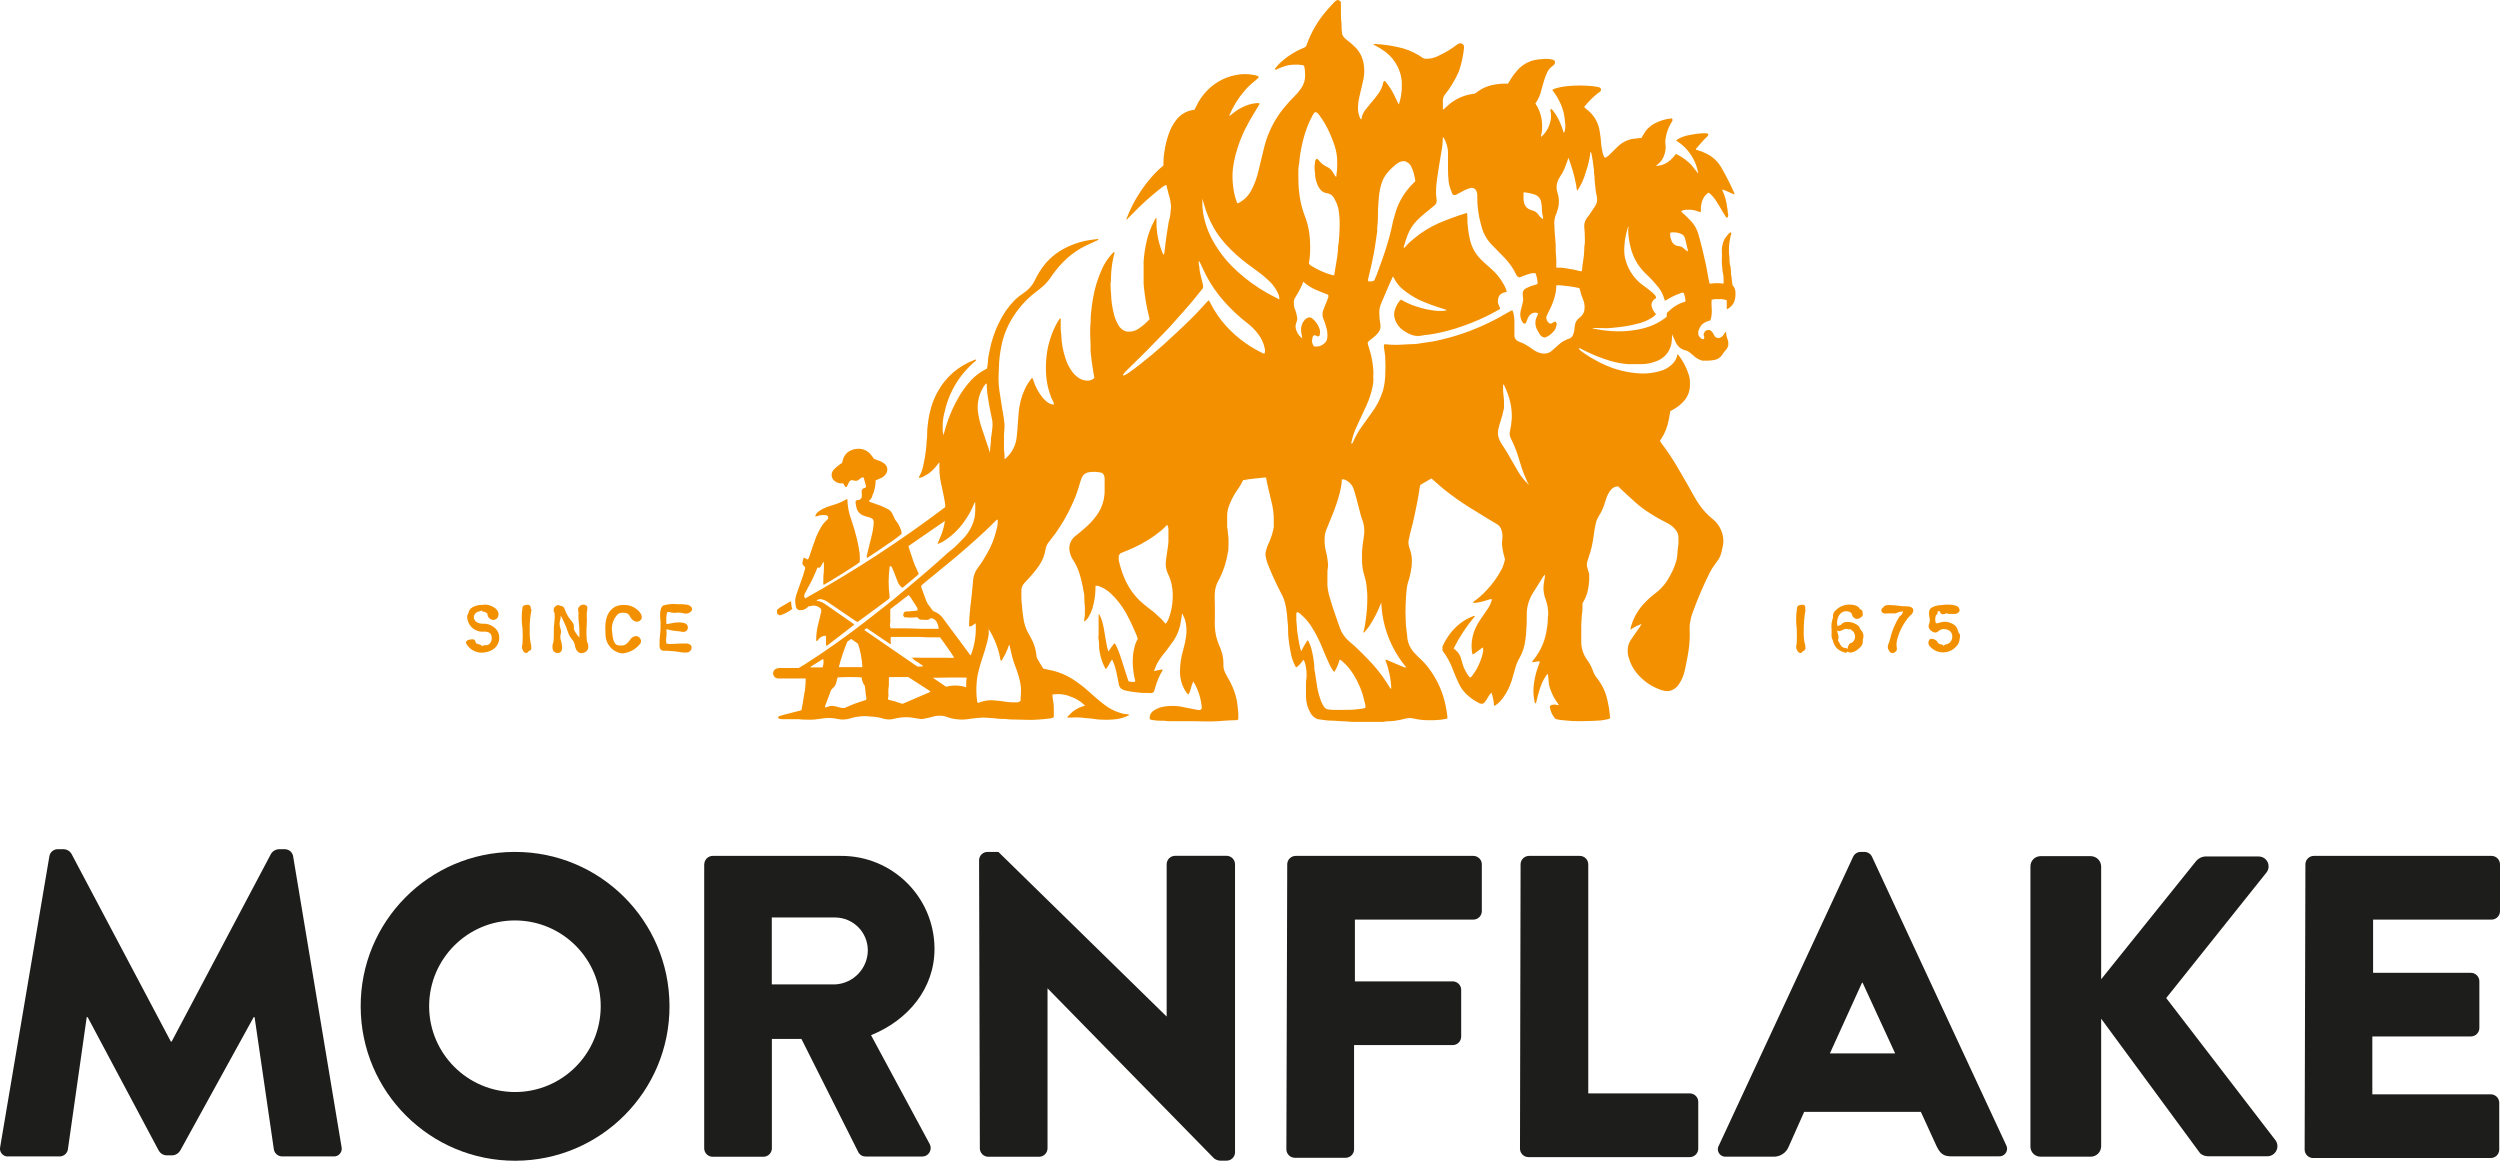
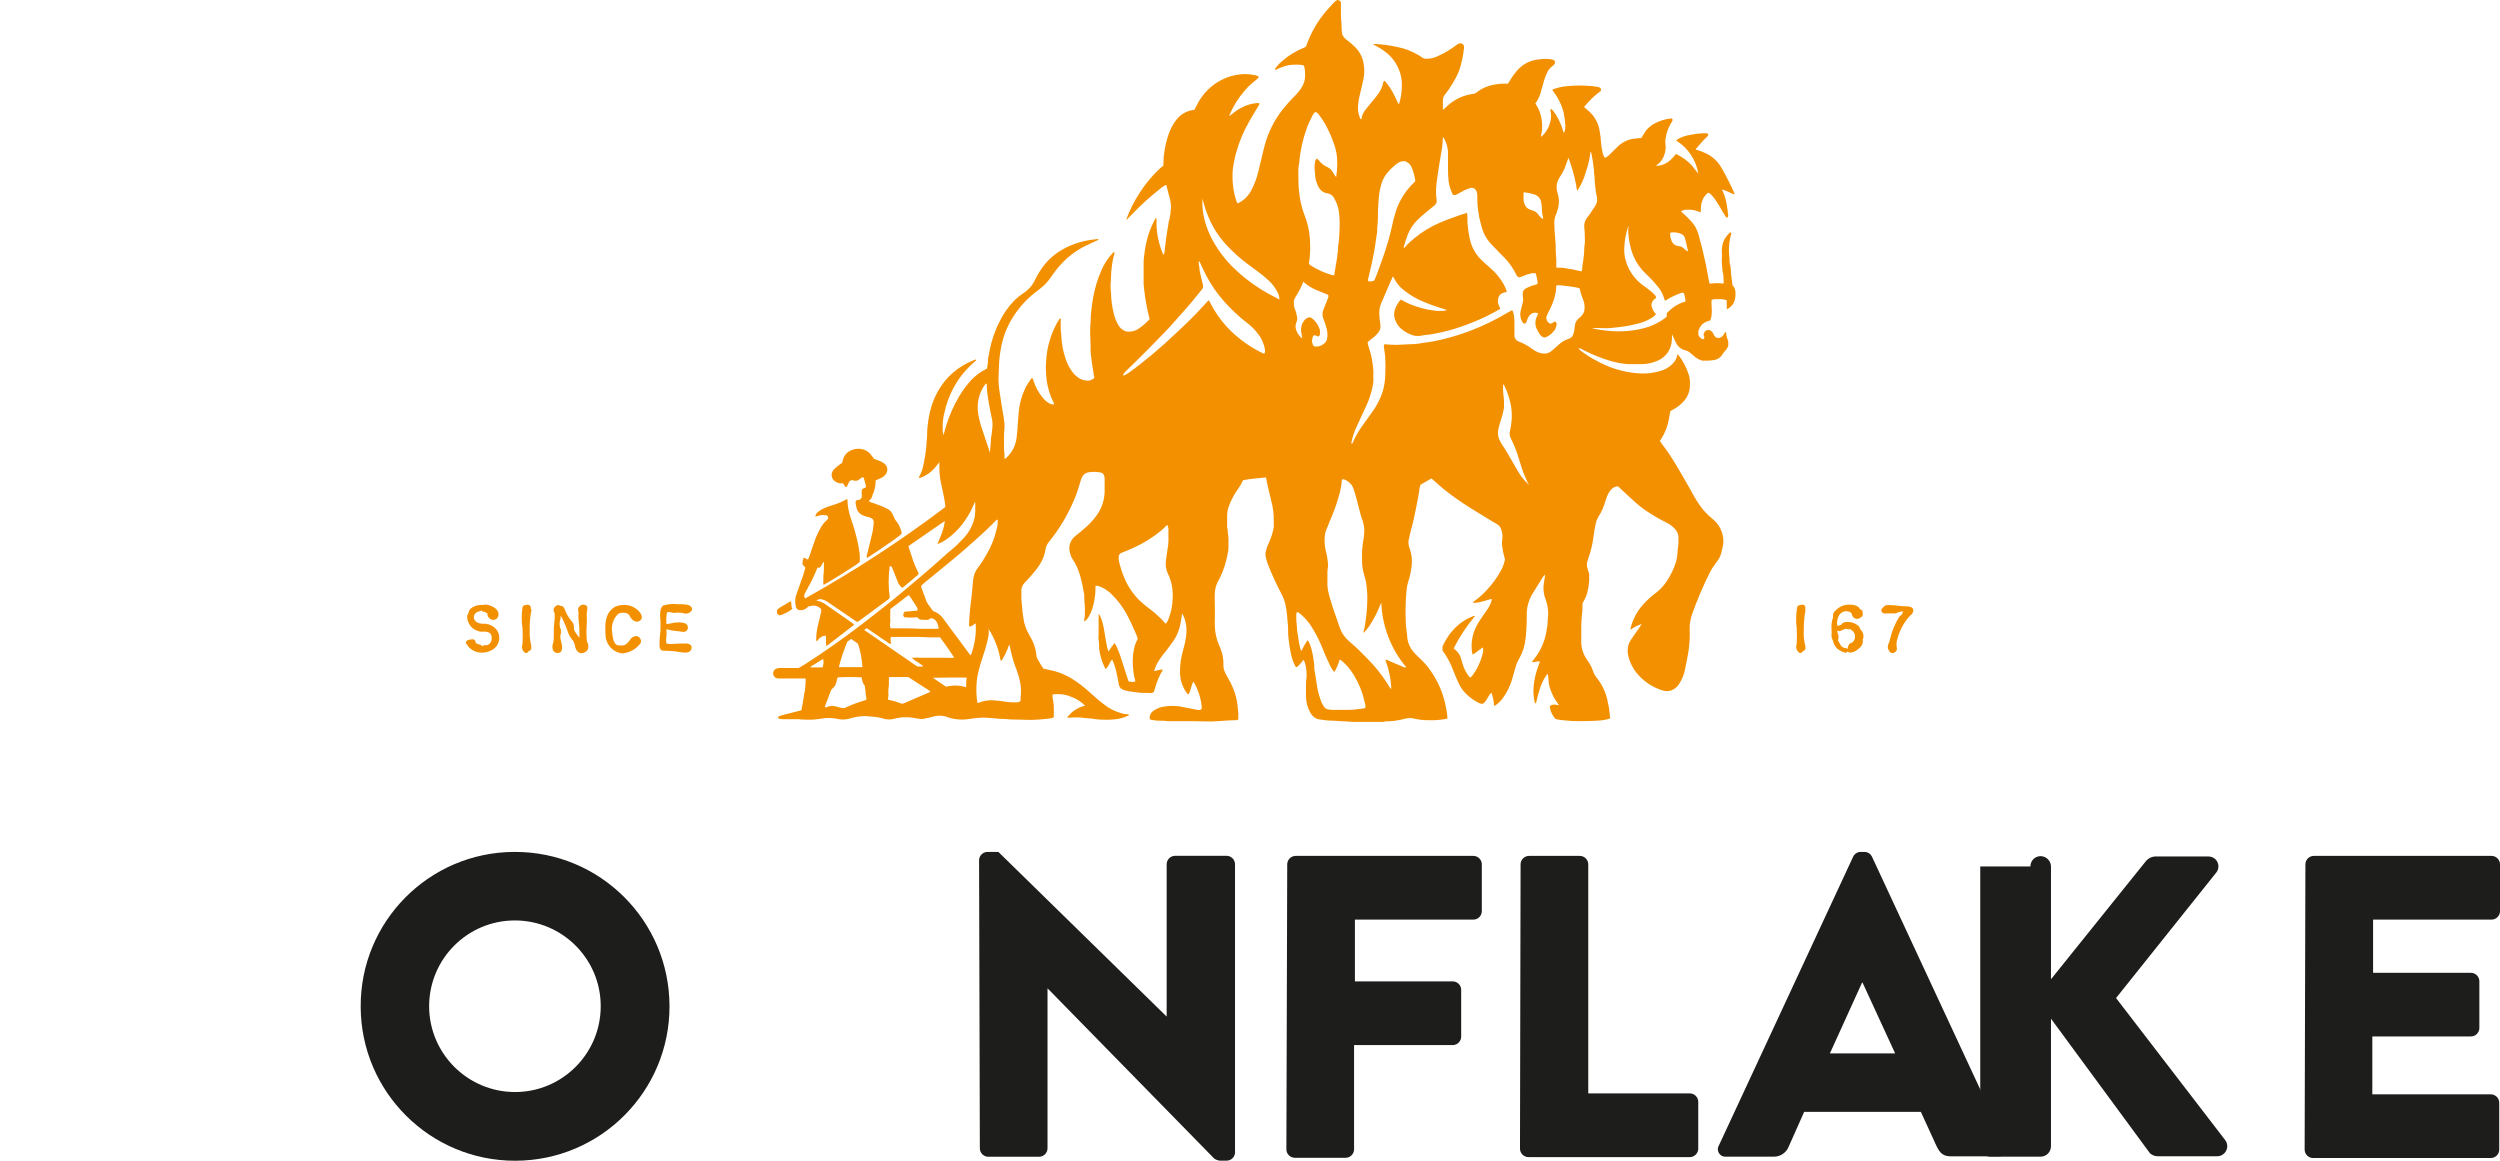
<svg xmlns="http://www.w3.org/2000/svg" id="Layer_2" data-name="Layer 2" viewBox="0 0 295.48 137.19">
  <defs>
    <style>
      .cls-1 {
        fill: #1d1d1b;
      }

      .cls-1, .cls-2, .cls-3 {
        stroke-width: 0px;
      }

      .cls-2, .cls-3 {
        fill: #f39000;
      }

      .cls-3 {
        fill-rule: evenodd;
      }
    </style>
  </defs>
  <g id="Layer_1-2" data-name="Layer 1">
    <g id="Layer_1-3" data-name="Layer 1">
      <path class="cls-2" d="M57.01,73.72c-.09,0-.93-.05-1-.7-.02-.16.02-.32.12-.45.1-.14.25-.24.41-.29.13,0,.26-.04.36-.13.07.09.17.15.29.16h.08c.08.03.15.08.22.13l.13.1c-.02.2.06.39.21.52.13.13.3.21.48.21.26,0,.5-.18.57-.43.17-.49-.19-1-.93-1.26-.29-.12-.62-.15-.93-.08h-.17c-.54,0-1.37.3-1.45.83,0,.08-.03.16-.08.22-.1.15-.14.34-.09.52.11.98.99,1.69,1.98,1.58,0,0,.02,0,.02,0,.63,0,.89.26.89.79,0,.23-.08.46-.24.62-.1.11-.23.18-.38.2h-.19c-.13,0-.25.04-.34.13h0c-.05-.12-.17-.21-.3-.22l-.27-.08c-.11-.04-.19-.13-.21-.25,0-.09-.08-.25-.26-.28h-.08s-.6,0-.74.25c-.05.08-.05.18,0,.26.37.66,1.06,1.07,1.82,1.07.46,0,.92-.13,1.32-.37.74-.47.98-1.44.54-2.2-.39-.59-1.08-.91-1.78-.85Z" />
      <path class="cls-2" d="M62.72,71.92c.03-.12,0-.24-.08-.34-.07-.07-.16-.11-.26-.11-.1,0-.2.02-.29.05h0c-.15,0-.29.1-.33.24-.13.85-.13,1.7,0,2.55.03.53.03,1.07,0,1.6v.2c-.12.28-.08.61.1.86.07.12.19.19.32.21.12,0,.22-.08.28-.18v-.05h.07c.2-.05.31-.26.26-.46,0,0,0-.02,0-.02v-.14c-.15-.62-.21-1.25-.18-1.89-.02-.8.05-1.59.21-2.37l-.09-.15Z" />
      <path class="cls-2" d="M69.35,73.78c.02-.3.02-.6,0-.9v-.41c0-.12.03-.24.06-.36,0-.06,0-.12,0-.18.03-.11.01-.22-.06-.31-.23-.21-.58-.21-.81,0-.2.15-.28.42-.18.65.03.16.03.32,0,.48,0,.29.02.58.06.87.05.42.07.84.06,1.26v.49c-.13-.14-.31-.4-.4-.53-.28-.4-.26-.54-.25-.69h0c0-.28,0-.44-.37-.86-.31-.38-.55-.8-.71-1.26-.04-.21-.21-.38-.42-.42h-.11c-.07-.06-.16-.09-.25-.1-.08,0-.16.04-.23.09h0c-.29.16-.39.51-.23.8.01.02.03.05.04.07v.08c.02.2.02.39,0,.59,0,.29-.07.65-.09,1v.16c0,.63,0,1.5-.08,1.68-.12.29-.12.63,0,.92.12.16.3.27.5.28h.06c.15,0,.29-.07.38-.19.27-.37,0-1.18-.06-1.42-.05-.19-.05-.39,0-.58.06-.21.06-.43,0-.64-.12-.29-.15-.61-.09-.92.07-.2.1-.42.08-.64.09.08.16.17.2.28l.15.33c.21.42.38.85.52,1.3.1.31.26.6.47.85.17.18.28.41.34.65.08.61.38,1,.8,1,.11,0,.21-.03.31-.07.2-.07.37-.22.45-.42.09-.3.04-.62-.12-.89-.07-.68-.08-1.36-.02-2.04Z" />
      <path class="cls-2" d="M73.56,72.42h0c.66,0,.76.19.9.44.1.21.26.39.46.51.28.19.67.12.86-.16,0-.01.02-.03.03-.04.07-.16.12-.52-.37-1-.46-.45-1.08-.69-1.72-.67-.36-.01-.72.07-1.05.23-1.16.7-1.18,2-1.1,3.27,0,1.15.86,2.11,2,2.23h0c.84-.08,1.61-.51,2.12-1.18.1-.16.1-.37,0-.53-.09-.2-.3-.34-.52-.34-.3.02-.56.19-.71.45-.44.61-.7.66-.94.66h-.23c-.35,0-.82,0-.93-1.52-.13-.71.05-1.44.5-2,.16-.23.42-.36.7-.35Z" />
      <path class="cls-2" d="M80.91,76.06h-.49c-.33,0-.75.06-1.1.06-.19,0-.37-.01-.55-.06-.06-.29-.06-.58,0-.87.02-.21.02-.43,0-.64v-.18c.16.03.32.06.47.11.21.05.42.08.63.09.17.01.33.03.5.06.12.03.25.05.38.05.27.03.52-.17.55-.45,0-.02,0-.04,0-.06,0-.54-.56-.58-1-.61h-.11c-.3,0-.61.04-.9.12-.17.04-.34.07-.52.08-.05-.46-.03-.93.07-1.38,0,0,.11-.05.16-.05.14,0,.27.03.4.08.2.04.42.04.62,0h.25c.16,0,.32.02.48.06.36.14.78.02,1-.3.07-.14.05-.31-.05-.43-.26-.32-.78-.33-1.62-.33-.56-.06-1.14-.01-1.68.15-.47.28-.4,1.24-.33,2v.45c0,.11,0,.61-.06,1-.05.44-.07.89-.06,1.33,0,.14.06.57.45.57h.42c.64.03,1.27.1,1.9.21.12,0,.24,0,.36,0,.3.03.59-.17.65-.47.04-.14,0-.29-.08-.4-.21-.17-.48-.23-.74-.19Z" />
      <path class="cls-2" d="M213.36,71.93c.04-.12.01-.25-.06-.35-.07-.08-.17-.12-.27-.11-.1,0-.2.02-.29.05h0c-.15,0-.28.1-.33.24-.14.84-.16,1.7-.05,2.55.03.53.03,1.07,0,1.6v.18c-.12.29-.08.63.11.88.07.12.19.2.32.21.12,0,.22-.08.28-.18v-.05h.07c.2-.07.31-.29.24-.49v-.1c-.17-.62-.23-1.27-.19-1.91,0-.78.06-1.55.2-2.32,0-.07-.02-.13-.03-.2Z" />
      <path class="cls-2" d="M219.82,74.27c0-.31-.75-.76-1.37-.76h-.19c-.25,0-.48.11-.64.3,0,0,0,.06-.15.08-.09.02-.18.06-.24.13-.02-.04-.05-.08-.08-.12-.07-.38,0-.77.18-1.11.17-.33.51-.55.88-.55.14,0,.27.03.4.08.21.1.22.16.26.27.02.1.07.2.13.29.18.27.54.35.82.17.01,0,.03-.02.04-.03.32-.18.35-.32.28-.58v-.1c0-.26-.2-.31-.29-.32-.09-.21-.35-.51-1.05-.55-.68-.07-1.35.17-1.83.66-.22.18-.35.45-.33.73.02.05.02.1,0,.15-.16.45-.22.94-.16,1.42v.52c-.04.26.02.52.15.74h0c.07.36.24.69.49.95.29.25.63.42,1,.5h.11l.06-.06s.08-.05.11-.09h0c.07.1.18.15.3.14.25-.02.49-.11.7-.25.08-.05.79-.51.77-1-.01-.09-.01-.17,0-.26.05-.15.08-.31.08-.47-.01-.25-.12-.49-.29-.68-.06-.06-.1-.13-.14-.2ZM218.38,76.7h0c-.09-.08-.2-.12-.31-.12-.22-.01-.43-.14-.53-.34l-.09-.17c-.09-.17-.16-.3-.22-.39h0c.06-.14.08-.29.07-.44-.01-.13-.04-.25-.09-.37-.03-.08-.04-.16-.05-.24-.01-.05-.01-.09,0-.14.05.07.13.11.22.11.12-.02.24-.06.35-.12.1-.05.2-.1.3-.13.12-.04.24-.04.36,0,.11.05.23.05.34,0,.04.08.1.15.18.19.09.05.21.12.32.5.09.37-.07.76-.4.95-.25,0-.33.24-.43.48l-.02.23Z" />
      <path class="cls-2" d="M225.3,71.66h-.1c-.23,0-.46-.02-.68-.05-.43-.06-.86-.09-1.29-.1-.35,0-.53.08-.64.28-.13.06-.21.18-.23.32-.02.14.06.28.19.34.13.07.29.09.43.05h.23c.13,0,.27,0,.4,0h.37c.11,0,.21-.03.29-.1.07,0,.18-.12.67-.13-.01.05-.03.1-.06.14-.03.05-.06.1-.08.16,0,.09-.05.12-.27.26-.56.86-.95,1.82-1.17,2.82-.03.13-.07.26-.12.38-.1.18-.14.39-.1.6.07.18.2.56.54.56.11,0,.21-.04.29-.11.19-.11.28-.33.21-.54-.04-.24-.04-.49,0-.73.21-.95.63-1.85,1.22-2.63.12-.16.26-.31.4-.45.19-.13.31-.33.34-.56.03-.32-.29-.51-.84-.51Z" />
-       <path class="cls-2" d="M231.51,74.8s-.05-.06-.11-.3c-.16-.75-.95-.91-1.28-1h-.06c-.27-.03-.54,0-.79.09-.13.04-.26.07-.4.08h-.06c-.11-.31-.11-.64,0-.95.16-.09.23-.27.19-.44h0c.29-.11.29,0,.29,0,0,.19.17.33.36.32,0,0,.02,0,.02,0,.14,0,.28-.05.39-.13h0c.1.06.22.09.34.09h.33c.12,0,.23,0,.35,0,.12,0,.24-.04.32-.13.26-.12.22-.34.16-.52-.13-.39-.92-.45-1.37-.45-.28,0-.56.02-.83.07h-.09c-.35.02-.7.13-1,.31-.36.26-.29.71-.23,1.1.06.23.06.48,0,.71-.13.21-.13.47,0,.68.16.24.41.4.7.44.14-.02.28-.08.38-.18.15-.14.34-.22.54-.24.18,0,1,0,1.08.8.05.45-.22.87-.65,1-.15,0-.29.07-.38.19-.08-.12-.21-.19-.35-.19-.17-.02-.32-.13-.39-.29-.08-.22-.48-.36-.67-.36-.13,0-.25.06-.31.18-.09.18-.09.4,0,.58.35.49.91.8,1.51.84h.23c.54-.01,1.05-.24,1.42-.63.29-.25.46-.62.47-1,.1-.41.02-.54-.11-.67Z" />
      <path class="cls-3" d="M194.03,73.75c-.47.16-.91.38-1.31.67,0-.06,0-.11,0-.17.25-1.01.74-1.94,1.42-2.73.42-.48.89-.92,1.39-1.31h0c.76-.54,1.38-1.26,1.81-2.09.29-.49.52-1.02.7-1.56.13-.38.2-.77.22-1.17,0-.38.09-.76.12-1.15.01-.24.01-.47,0-.71,0-.37-.15-.73-.41-1-.24-.28-.54-.52-.87-.68-.72-.36-1.43-.76-2.11-1.2-.61-.38-1.18-.81-1.72-1.29-.61-.54-1.2-1.1-1.79-1.65l-.23-.23c-.36,0-.7.18-.91.48-.21.28-.38.59-.48.92l-.14.41c-.17.61-.43,1.2-.77,1.74-.19.3-.32.64-.38,1-.09.44-.17.89-.22,1.34-.11.86-.3,1.7-.59,2.51-.05.15-.09.3-.14.45-.09.27-.09.55,0,.82.07.23.14.46.21.69,0,.1,0,.21,0,.31v.46c-.03.47-.1.93-.21,1.38-.13.46-.32.9-.58,1.3,0,.49,0,1-.08,1.44-.07.85-.09,1.7-.07,2.55v.48c-.02.82.24,1.61.72,2.27.27.37.49.78.65,1.22.11.33.28.64.5.91.63.8,1.06,1.73,1.25,2.73.12.49.2.99.25,1.49,0,.16,0,.32.07.48-.07.05-.14.09-.21.12-.31.08-.62.13-.93.17-1.11.08-2.23.1-3.35.07-.24,0-.48-.06-.71-.06-.3-.02-.61-.05-.91-.1-.13-.02-.26-.05-.38-.09-.36-.4-.59-.89-.67-1.42.02-.11.11-.19.21-.22.22-.07.45-.07.67,0,.07,0,.13,0,.2,0-.2-.31-.4-.57-.56-.85-.15-.28-.29-.57-.4-.87-.13-.32-.22-.66-.25-1,0-.31-.07-.62-.09-.93-.12,0-.15.1-.21.18-.3.44-.54.92-.7,1.43-.18.5-.32,1.01-.43,1.53,0,.12-.05.23-.13.31h-.06c-.17-.65-.22-1.33-.16-2,.07-.77.24-1.52.5-2.25l.25-.69c-.11-.03-.24-.03-.35,0l-.43.07s-.1,0-.15,0c.04-.13.12-.25.22-.34.37-.47.69-.99.94-1.53.23-.52.4-1.06.51-1.62.1-.51.17-1.02.19-1.54,0-.2,0-.39.05-.59,0-.56-.08-1.11-.26-1.64-.02-.06-.04-.13-.06-.19-.26-.67-.31-1.41-.16-2.11,0-.17.06-.34.08-.51s0-.15,0-.29c-.09.11-.14.17-.18.22-.42.67-.84,1.33-1.25,2-.48.77-.73,1.66-.71,2.57v.28c0,.5-.01,1.01-.06,1.51-.01.37-.04.74-.1,1.11-.08.75-.31,1.49-.68,2.15-.23.38-.4.78-.51,1.21-.13.49-.27.97-.42,1.46-.22.69-.53,1.34-.94,1.93-.25.39-.57.73-.95,1l-.2.08c-.04-.53-.14-1.06-.31-1.56-.08.07-.15.15-.21.23-.14.21-.28.43-.4.65-.09.16-.21.3-.36.41-.17.05-.36.03-.51-.06-.56-.28-1.07-.64-1.52-1.08-.34-.34-.62-.73-.83-1.16-.23-.5-.46-1-.66-1.53-.31-.87-.74-1.69-1.3-2.43,0-.03,0-.07,0-.1v-.39c.4-.89.96-1.69,1.67-2.36.58-.54,1.26-.96,2-1.23.06,0,.12,0,.18,0-.99,1.17-1.84,2.46-2.53,3.83.15.12.3.25.43.39.21.23.36.5.44.8.06.2.11.41.18.62.16.56.43,1.08.79,1.54l.1.09c.12-.05.22-.14.29-.26.26-.34.48-.7.66-1.09.26-.52.46-1.08.58-1.65.04-.18.04-.36,0-.54-.05.01-.1.03-.14.06l-.93.68c-.05.03-.1.06-.16.08-.05-.17-.08-.34-.1-.52-.07-.72.02-1.44.25-2.12.18-.49.41-.96.7-1.39l.92-1.35c.23-.33.4-.69.5-1.08,0-.02,0-.05,0-.07-.08-.06-.15,0-.22,0-.5.17-1.01.31-1.53.4-.17.03-.33.03-.5,0,.03-.05.07-.1.12-.14.53-.37,1.03-.8,1.47-1.28.73-.76,1.34-1.61,1.83-2.54.17-.35.29-.72.38-1.1,0-.17-.07-.35-.12-.53-.09-.33-.15-.66-.19-1-.05-.29-.05-.58,0-.87.05-.37.02-.74-.09-1.1-.08-.3-.27-.56-.54-.72l-.89-.53-2.28-1.4c-1.06-.66-2.08-1.38-3.06-2.16-.48-.38-.92-.8-1.38-1.2l-.14-.11-1.31.76c0,.12-.06.24-.08.35-.08.53-.15,1.05-.26,1.57-.17.87-.35,1.74-.55,2.61-.11.46-.24.92-.36,1.39,0,.19-.09.39-.13.58-.05.34-.01.68.11,1,.14.36.22.74.26,1.12.02.24.02.47,0,.71,0,.32-.07.63-.12.95-.07.42-.18.83-.32,1.23-.1.32-.16.66-.18,1-.05.52-.09,1.06-.1,1.59-.03.57-.03,1.15,0,1.72,0,.49.04.98.11,1.46.04.25.07.5.08.75.07.71.39,1.37.89,1.88.19.2.38.41.59.59.48.44.91.93,1.28,1.47.86,1.22,1.46,2.6,1.76,4.06.1.45.17.91.22,1.37v.2l-.16.06c-.47.09-.94.14-1.42.15h-.79c-.53,0-1.06-.07-1.58-.19-.33-.08-.67-.08-1,0l-.66.16c-.44.09-.89.15-1.34.16-.2,0-.39,0-.59.07h-3.41c-.32,0-.64,0-1-.06h-.08c-.6,0-1.19-.09-1.79-.09-.34,0-.68-.06-1-.1l-.54-.08c-.38-.15-.68-.44-.86-.8-.32-.57-.49-1.22-.49-1.87v-1.44c0-.24,0-.47.06-.71.04-.58,0-1.17-.16-1.74-.03-.17-.1-.32-.21-.45-.22.33-.48.62-.78.88-.08,0-.15-.04-.17-.12-.23-.43-.4-.9-.5-1.38-.17-.79-.29-1.59-.35-2.4,0-.53,0-1.06-.08-1.59-.02-.44-.06-.87-.13-1.3-.05-.25-.09-.49-.14-.74-.1-.4-.25-.79-.45-1.15-.61-1.17-1.16-2.37-1.64-3.59-.11-.3-.18-.61-.23-.92-.02-.12-.02-.23,0-.35.08-.42.22-.82.41-1.2.26-.58.45-1.19.56-1.82.01-.18.01-.37,0-.55.03-.86-.07-1.73-.3-2.56-.16-.68-.31-1.37-.47-2-.05-.24-.09-.49-.14-.75h-.16c-.86.1-1.72.14-2.56.32-.16.35-.35.69-.57,1-.45.61-.82,1.29-1.08,2-.15.37-.22.77-.23,1.17v1.2c0,.16,0,.31.06.47,0,.44.13.87.1,1.31,0,.08,0,.16,0,.24,0,.08,0,.16,0,.24,0,.34,0,.69-.09,1-.16,1-.47,1.96-.91,2.87-.08.18-.19.35-.28.53-.19.38-.3.8-.33,1.22-.05.61,0,1.22,0,1.83v1.19c-.02.36-.02.72,0,1.08.03.69.18,1.36.44,2,.12.27.23.54.32.82.17.48.25.98.25,1.48-.02.25,0,.51.07.75.05.15.11.3.18.44.2.36.4.72.59,1.08.34.66.59,1.37.74,2.1.07.32.08.65.13,1,.05.33.06.67.05,1,0,.08,0,.17,0,.25-.06.04-.14.07-.21.09-.74,0-1.48.07-2.22.12-.95.07-1.89,0-2.83,0h-2.79c-.23,0-.45,0-.67-.05-.52,0-1,0-1.55-.11-.07-.02-.13-.04-.19-.07-.07-.39.1-.78.43-1,.36-.25.77-.42,1.2-.49.5-.08,1.01-.11,1.51-.07.25.01.5.05.74.11.56.1,1.12.22,1.67.33.15.04.31.04.46,0l.14-.19c-.08-1.11-.42-2.19-1-3.15-.29.51-.29,1.07-.57,1.5-.12,0-.14-.06-.18-.1-.52-.7-.81-1.54-.83-2.41-.02-.92.11-1.83.37-2.71.15-.51.27-1.03.34-1.55.11-.7.07-1.41-.14-2.09-.08-.21-.18-.41-.27-.62h-.07c0,.25-.08.49-.11.74-.1.87-.41,1.71-.9,2.44-.28.4-.58.8-.87,1.19-.42.48-.79,1-1.1,1.56-.11.24-.21.49-.3.74v.08c.33-.09.66-.16,1-.2,0,.22-.17.34-.24.51s-.18.35-.26.54-.14.34-.2.52-.13.38-.18.57-.11.36-.16.52c-.16.13-.38.18-.58.12h-.51c-.44,0-.87-.06-1.3-.11s-.63-.11-.94-.17c-.1-.02-.2-.05-.3-.1-.26-.09-.45-.31-.5-.58-.07-.39-.15-.78-.23-1.17-.11-.58-.27-1.14-.5-1.68l-.09-.14c-.29.36-.39.81-.73,1.12-.04-.04-.07-.08-.1-.13-.37-.72-.6-1.51-.69-2.32,0-.33,0-.66-.06-1s0-.4,0-.6v-2.45s.08.06.11.1c.07.13.13.26.18.39.18.5.31,1.02.38,1.54.1.64.22,1.28.34,1.92.04.17.09.33.15.49.22-.35.46-.68.72-1,.06.08.12.16.17.24.16.38.34.75.47,1.14.31.92.59,1.84.89,2.76l.13.39c.26,0,.51.15.79,0,0-.18-.08-.34-.11-.51-.07-.36-.12-.73-.15-1.1-.05-.48-.05-.95,0-1.43,0-.25.06-.5.11-.75.08-.44.23-.86.45-1.25-.08-.28-.18-.54-.31-.8-.31-.75-.66-1.48-1.05-2.2-.49-.87-1.1-1.66-1.82-2.35-.44-.41-.96-.73-1.53-.91-.1,0-.19,0-.29,0v.33c-.01.8-.14,1.59-.37,2.35-.1.33-.24.65-.42.95-.13.24-.32.45-.55.6v-.16c.07-.33.1-.66.09-1v-.43s0-.08,0-.12c-.05-.37-.07-.74-.07-1.11,0-.24,0-.47-.08-.71-.11-.73-.28-1.46-.5-2.17-.18-.56-.42-1.09-.74-1.58-.18-.26-.31-.56-.38-.87-.22-.74.06-1.54.68-2,.34-.27.68-.54,1-.83.56-.47,1.06-1,1.49-1.59.4-.55.67-1.18.82-1.84.05-.27.09-.55.11-.83v-1.56c.02-.25-.05-.5-.2-.7-.12-.09-.27-.14-.42-.15-.42-.07-.85-.07-1.27,0-.39.06-.71.34-.84.71-.11.3-.21.6-.29.91-.23.8-.54,1.59-.9,2.34-.53,1.16-1.18,2.26-1.92,3.3l-.77,1c-.19.24-.32.52-.37.82-.1.69-.36,1.34-.75,1.92-.23.35-.5.69-.77,1s-.64.74-1,1.11c-.24.26-.36.6-.34.95v.44c0,.37,0,.75.06,1.11.03.57.1,1.14.19,1.7.09.63.3,1.24.62,1.8.17.29.32.58.47.88.23.51.38,1.05.43,1.61,0,.15.05.29.11.42.23.41.47.8.71,1.18.44.1.86.18,1.26.28.72.19,1.41.49,2.05.87.71.44,1.38.94,2,1.5.63.54,1.22,1.11,1.89,1.6.57.46,1.23.79,1.93,1,.26.09.53.14.81.15,0,0,.09,0,.18.05s-.09.11-.13.13c-.39.18-.79.31-1.21.38-.66.09-1.33.11-2,.07-.36,0-.71-.08-1.06-.12s-.83-.05-1.23-.12c-.4-.03-.79-.03-1.19,0h-.35s-.07,0-.1,0v-.08c.15-.17.31-.33.47-.48.08-.08.16-.15.25-.21l.4-.26.32-.16.41-.15.25-.06c-.48-.49-1.07-.86-1.72-1.08-.68-.28-1.42-.36-2.15-.24,0,.46.14.9.16,1.34s0,.9,0,1.35c-.18.09-.38.14-.59.15-.38.06-.76.07-1.15.11-1,.1-2,0-3.07,0-.29,0-.58-.02-.87-.06h-.08c-.47,0-.95-.04-1.42-.1-.37,0-.74-.07-1.11-.07-.49.02-.98.06-1.47.13-.33.06-.66.1-1,.11-.6,0-1.19-.08-1.76-.27-.27-.11-.56-.18-.85-.19-.24-.01-.48,0-.71.06l-.73.19-.7.14c-.08.01-.16.01-.24,0-.41-.06-.81-.14-1.22-.19-.33-.03-.67-.03-1,0-.31.04-.62.09-.93.17-.38.1-.77.1-1.15,0-.52-.16-1.06-.25-1.6-.27-.19,0-.37-.05-.55-.05-.62-.01-1.24.08-1.84.26-.32.11-.66.15-1,.14-.16,0-.32-.03-.47-.06-.61-.14-1.24-.16-1.85-.06-.34.06-.68.09-1,.13-.36.02-.71.02-1.07,0-.24,0-.48,0-.71-.05h-1.88c-.16.01-.32-.01-.47-.07-.04-.03-.07-.06-.1-.1,0-.15.16-.19.27-.23l.57-.16,1.73-.44.21-.07c0-.24.09-.49.13-.74.1-.54.15-1.1.28-1.64.05-.45.08-.91.08-1.36h-3.32l-.31-.12-.2-.29c-.08-.27.03-.57.28-.71.13-.06.27-.11.41-.12.11,0,.21,0,.32,0h2l.77-.46c1.19-.76,2.36-1.55,3.5-2.36,1.59-1.13,3.14-2.29,4.66-3.49.79-.62,1.59-1.24,2.37-1.88,1.1-.9,2.18-1.82,3.27-2.74.77-.65,1.53-1.32,2.29-2,.39-.34.76-.71,1.15-1s.93-.84,1.36-1.29c.65-.65,1.12-1.46,1.36-2.35.09-.33.13-.66.13-1v-.8c0-.07,0-.13,0-.2-.11,0-.12.11-.15.18-.23.58-.52,1.14-.87,1.66-.65,1.05-1.52,1.95-2.55,2.64-.26.17-.54.32-.84.43-.07-.06,0-.11,0-.15.14-.33.28-.66.42-1,.19-.51.33-1.03.4-1.57h0l-4.2,2.9-.11.08c.1.38.24.74.36,1.11s.23.73.38,1.09.31.7.48,1.07c-.04.05-.08.1-.12.15l-1.8,1.51c-.25-.16-.45-.4-.55-.68-.18-.42-.32-.84-.49-1.26-.06-.16-.13-.32-.21-.48-.04-.1-.15-.16-.26-.14-.17,1.23-.17,2.49,0,3.72-.06.09-.14.17-.22.24l-3.55,2.62h-.07l-.22-.12-2.54-1.73-.59-.4c-.29-.23-.63-.38-1-.45-.13.07-.32,0-.46.2.36.04.71.18,1,.39l1.21.84,2,1.39.23.18c0,.05-.05.11-.1.13l-3,2.31c-.06.04-.12.08-.19.11-.07-.41,0-.8-.05-1.2-.06-.01-.13-.01-.19,0-.26.05-.5.19-.66.4-.07.08-.11.17-.2.21s-.09-.09-.09-.13c0-.55.06-1.09.18-1.62.08-.37.19-.74.28-1.12,0-.18.1-.36.13-.54.01-.12.01-.24,0-.36-.23-.26-.56-.41-.91-.42l-.62.11c-.27.35-.73.51-1.16.41-.18-.09-.3-.26-.31-.46-.11-.44-.09-.9.06-1.33.28-.77.55-1.55.82-2.33.08-.25.14-.51.21-.73s0-.19-.07-.28l-.24-.27c0-.25.05-.49.13-.72.06-.05.14-.05.2,0,.09.09.21.14.33.16.09-.17.17-.35.22-.54.25-.71.47-1.43.75-2.14.16-.38.34-.75.55-1.1.17-.3.38-.58.64-.81l.22-.23v-.26c-.07-.09-.17-.15-.29-.16-.26-.03-.53-.02-.79.05l-.27.09c-.06,0-.12,0-.18,0,.06-.22.18-.41.36-.54.19-.15.39-.28.6-.38.35-.16.71-.29,1.08-.4.59-.16,1.16-.4,1.68-.71h.09s0,.07,0,.1c.03.8.18,1.58.46,2.33.26.75.49,1.52.67,2.29.14.57.24,1.14.32,1.72.03.33.03.67,0,1-.42.36-.92.61-1.38.93s-.95.59-1.42.89-.94.58-1.42.85c-.1,0-.09-.12-.08-.18,0-.45,0-.9.06-1.35.02-.39.02-.78,0-1.17-.07.07-.12.09-.13.13-.08.2-.19.39-.34.55h-.28l-.23.55c-.25.6-.53,1.19-.86,1.75-.14.24-.26.49-.39.74-.07.13-.1.28-.07.42.03.06.06.12.1.18,5.76-3.21,11.29-6.81,16.55-10.79,0-.08,0-.16,0-.24-.08-.68-.23-1.36-.37-2-.08-.37-.17-.75-.23-1.13-.07-.46-.1-.92-.09-1.39v-.55l-.4.5c-.13.17-.28.32-.43.47-.14.14-.3.27-.46.38-.18.12-.36.22-.55.32-.17.11-.37.17-.57.18v-.11c.25-.42.43-.89.51-1.38.17-.75.29-1.51.36-2.27,0-.35.05-.69.08-1s0-1,.08-1.43c.07-.74.21-1.47.42-2.18.32-1.09.85-2.11,1.55-3,.61-.77,1.36-1.42,2.21-1.92.4-.24.82-.44,1.25-.61l.28-.1v.13l-.45.4c-.94.86-1.71,1.87-2.3,3-.46.9-.8,1.85-1,2.84-.13.5-.19,1.02-.19,1.54,0,.05,0,.11,0,.16-.01.13-.01.26,0,.39.02.17.05.34.09.51.1-.35.18-.65.28-1,.38-1.27.92-2.5,1.6-3.64.33-.55.7-1.07,1.11-1.55.42-.51.92-.96,1.48-1.32.22-.13.44-.24.68-.38.05-.26.09-.53.11-.8,0-.4.09-.79.17-1.18.22-1.22.61-2.4,1.17-3.5.45-.95,1.06-1.83,1.8-2.58.32-.32.67-.6,1.05-.85.59-.38,1.06-.91,1.36-1.54.34-.72.77-1.39,1.28-2,.49-.57,1.06-1.05,1.69-1.45,1.12-.69,2.38-1.13,3.68-1.31l.86-.11c0,.15-.12.16-.2.2-.44.2-.87.39-1.3.6-.79.39-1.52.88-2.18,1.46-.66.6-1.25,1.27-1.76,2-.3.47-.65.91-1.06,1.29-.32.28-.65.54-1,.8-1.03.81-1.92,1.79-2.61,2.91-.61.95-1.05,2.01-1.3,3.11-.17.75-.28,1.51-.33,2.28,0,.6-.07,1.19-.07,1.79,0,.6.05,1.19.15,1.78.09.56.17,1.13.26,1.69.06.41.15.8.21,1.21,0,.25.07.5.09.75.01.13.01.27,0,.4,0,.28-.06.56-.06.83v1.71c0,.21.03.43.06.64v.54c.06,0,.12,0,.15-.06.74-.65,1.2-1.55,1.29-2.53.06-.51.1-1,.13-1.54s.06-.88.1-1.31c.08-.98.33-1.95.75-2.84.2-.42.45-.81.73-1.18l.11-.11c.08.09.14.21.16.33.23.73.6,1.41,1.08,2,.2.25.44.47.71.64.19.12.41.19.63.18v-.14c-.43-.84-.72-1.74-.85-2.67-.1-.78-.13-1.57-.07-2.35.08-1.47.48-2.92,1.15-4.23.12-.25.28-.48.42-.72.02-.03.04-.05.07-.07.09,0,.08.08.08.12v.8c-.01.33.01.67.07,1v.16c.04.93.22,1.85.52,2.73.15.46.36.89.63,1.29.25.41.59.75,1,1,.27.15.56.24.87.26.33.03.65-.09.89-.32l-.11-.61c-.07-.43-.14-.86-.2-1.3s-.1-.81-.14-1.22v-.76c0-.46-.05-.93-.05-1.39s0-.87.06-1.31v-.12c0-.33.01-.67.05-1,.05-.6.14-1.18.24-1.77.2-1.13.53-2.23,1-3.28.31-.74.76-1.42,1.32-2l.14-.13c.11.07.07.15.05.22-.13.44-.23.9-.28,1.36-.07.47-.11.95-.12,1.43,0,.26,0,.53-.05.79,0,.38.02.77.06,1.15.02.81.14,1.62.34,2.4.1.43.27.84.48,1.22.19.39.53.68.94.82.56.1,1.13-.04,1.58-.38.45-.31.86-.67,1.22-1.07-.1-.39-.18-.76-.27-1.14-.12-.56-.21-1.12-.29-1.68s-.11-.9-.15-1.34v-2.68c.06-.82.18-1.63.37-2.43.19-.81.49-1.6.88-2.34l.19-.34c.1,0,.08.11.08.17v.56c.03,1.2.29,2.38.75,3.48l.08.13c.13-.14.11-.31.13-.46.07-.54.13-1.08.2-1.62s.17-1,.25-1.57c0-.18.08-.36.12-.54.07-.28.11-.57.14-.86,0-.15,0-.29.05-.48,0-.06,0-.13,0-.19-.03-.48-.12-.95-.27-1.4l-.29-1.14c-.27.09-.53.28-1.65,1.22-.54.46-1.07.92-1.57,1.42l-1.46,1.47c-.09-.06,0-.11,0-.16.4-1.05.91-2.06,1.53-3,.41-.64.86-1.24,1.36-1.81.44-.52.92-1,1.45-1.42,0-.07,0-.14,0-.21,0-.51.04-1.01.13-1.5.09-.68.26-1.35.49-2,.19-.58.48-1.13.85-1.62.5-.69,1.25-1.14,2.09-1.25h.1l.21-.41c.35-.75.83-1.43,1.42-2,.9-.88,2.04-1.48,3.28-1.71.71-.15,1.43-.15,2.14,0,.18,0,.35.11.5.15.06.05.06.14,0,.2,0,0,0,0,0,0-.26.22-.52.46-.79.67-.31.26-.6.56-.86.88-.74.86-1.33,1.83-1.77,2.87v.06c.14-.07.26-.16.37-.26.31-.26.64-.49,1-.67.57-.32,1.19-.52,1.84-.58h.2s.09,0,.13,0c.05.13,0,.2-.07.28-.36.62-.75,1.22-1.1,1.85-.72,1.26-1.27,2.6-1.64,4-.14.54-.24,1.09-.31,1.64-.06.6-.06,1.19,0,1.79.06.75.22,1.49.48,2.2l.07.08.17-.06c.66-.35,1.19-.9,1.51-1.58.34-.66.6-1.36.77-2.08.23-.93.44-1.86.67-2.78.33-1.4.91-2.72,1.72-3.91.37-.55.79-1.07,1.24-1.56.32-.35.66-.7,1-1.05.18-.21.35-.44.5-.67.27-.43.42-.92.41-1.43,0-.36-.03-.73-.11-1.08l-.14-.13c-.56-.08-1.12-.08-1.68,0-.54.12-1.05.3-1.54.56-.11-.06-.1-.12-.06-.18.23-.31.49-.59.79-.84.77-.68,1.65-1.22,2.6-1.6l.19-.09c.04-.06.08-.13.11-.2.55-1.57,1.41-3.02,2.52-4.26.25-.29.52-.57.78-.85.05-.06.12-.11.18-.16.06-.03.13-.06.2-.08.17.01.32.11.39.27v1c0,.5,0,1,.07,1.51,0,.07,0,.13,0,.2,0,.37.02.74.09,1.11.11.24.29.45.51.61.35.26.69.55,1,.86.52.51.87,1.17,1,1.89.12.61.12,1.25,0,1.86-.13.66-.31,1.31-.46,2-.12.49-.19.99-.2,1.49.01.41.1.82.27,1.2l.09.09c.09.09.07-.21.11-.31.09-.29.23-.57.42-.81.22-.29.45-.56.68-.84.33-.37.63-.75.91-1.16.24-.35.41-.75.5-1.17.02-.08.05-.16.09-.23.11,0,.14,0,.19.09.4.47.73.98,1,1.53.15.28.27.58.41.86l.17.3c.11-.35.2-.71.26-1.07.07-.43.1-.87.09-1.31,0-.46-.07-.93-.21-1.37-.31-.99-.91-1.85-1.74-2.47-.41-.31-.85-.58-1.32-.81l-.1-.06h0s.08-.06.12-.06c.89.03,1.77.15,2.64.34.93.17,1.81.51,2.62,1,.07.04.14.08.2.13.15.13.32.22.51.27.58.04,1.15-.09,1.66-.37.71-.33,1.38-.72,2-1.19l.19-.14c.11-.08.24-.12.37-.12.13,0,.26.07.34.18.05.11.08.22.07.34-.09.96-.3,1.91-.62,2.82-.44,1.01-1.01,1.95-1.7,2.8-.11.17-.17.36-.18.56v1.16c.17-.14.35-.28.51-.44.85-.8,1.93-1.3,3.08-1.45.14,0,.28-.07.39-.16.6-.48,1.33-.8,2.09-.92.43-.09.86-.13,1.3-.12h.32l.3-.48c.23-.39.5-.75.8-1.09.65-.74,1.55-1.21,2.53-1.3.24-.03.47-.05.71-.06.27,0,.55,0,.83.07.15.01.28.09.38.2v.26s-.04.08-.07.12c-.07.08-.15.16-.24.22-.25.17-.45.41-.58.69-.16.32-.29.65-.39,1l-.33,1.15c-.12.56-.36,1.09-.7,1.56.09.14.18.28.27.44.32.62.5,1.3.53,2v.24c0,.11,0,.21,0,.32,0,.28-.09.55-.13.82,0,.05,0,.09,0,.14.1-.1.2-.17.28-.26.43-.46.72-1.03.84-1.64.09-.39.09-.79,0-1.18,0-.05,0-.11,0-.16,0-.02,0-.05,0-.07.14,0,.21.11.29.19.22.27.41.56.57.87.25.47.45.96.61,1.47,0,.1.07.19.12.3.08-.15.13-.31.14-.48,0-.21.06-.42,0-.63-.02-.42-.08-.85-.17-1.26-.23-.92-.65-1.78-1.23-2.53-.04-.06-.08-.12-.12-.18.07-.05.14-.09.21-.12.45-.15.92-.26,1.39-.31.81-.09,1.62-.11,2.43-.07.48.01.95.07,1.42.16.12.03.23.1.3.2v.23c-.1.12-.23.22-.37.3-.55.44-1.05.94-1.5,1.48l-.12.14.14.14.48.41c.66.61,1.09,1.42,1.22,2.31.09.51.15,1.02.18,1.54.03.34.09.67.17,1,.04.23.13.44.27.62.23-.1.44-.25.61-.44.28-.26.55-.54.82-.81.5-.52,1.15-.87,1.86-1,.26,0,.53-.06.79-.09h.22c.08-.13.17-.26.24-.4.31-.57.77-1.03,1.34-1.33.6-.32,1.26-.52,1.94-.59h.08s.06.04.08.07c0,.04,0,.07,0,.11,0,.04,0,.08,0,.12-.46.67-.74,1.45-.83,2.26-.02.12-.02.24,0,.36.09.61-.01,1.23-.3,1.78-.13.26-.32.49-.55.67l-.28.24c.48,0,.95-.15,1.36-.41.39-.27.73-.61,1-1l.21.09c.61.31,1.16.72,1.63,1.21l.8,1v-.09c-.28-1.52-1.17-2.86-2.46-3.71l-.16-.12h0c.52-.34,1.1-.56,1.72-.64.62-.13,1.26-.2,1.9-.19.1.01.18.08.21.18-.1.23-.32.36-.49.55l-.5.56-.49.56c0,.12.12.12.19.14.34.1.68.23,1,.39.78.36,1.42.96,1.84,1.71.57,1,1.09,2,1.56,3.1h0s-.11.06-.16,0l-.81-.36-.47-.18s-.05.1,0,.14c0,0,0,0,0,0,.22.47.37.96.47,1.47.05.27.09.55.13.82s0,.29.05.43,0,.24,0,.36l-.13.11s-.09,0-.11-.07c-.15-.24-.3-.47-.44-.71-.26-.46-.53-.92-.83-1.36-.17-.25-.38-.48-.6-.69-.07-.05-.14-.09-.22-.13-.32.23-.56.55-.7.92-.12.32-.18.66-.18,1,.03.14.01.28-.05.41-.18-.08-.37-.14-.56-.2-.19-.06-.38-.1-.58-.11-.19-.01-.37-.01-.56,0-.2.01-.4.07-.58.16.06.12.15.22.26.29.35.31.69.65,1,1,.36.41.62.9.77,1.42.34,1.18.63,2.38.89,3.59.13.62.23,1.25.35,1.87,0,.13.06.26.1.4.05,0,.1,0,.15,0,.47-.07.96-.07,1.43,0h.06c.02-.18.02-.35,0-.53,0-.24,0-.47-.07-.71s-.09-.79-.13-1.18v-.56c.03-.22.03-.45,0-.67-.04-.56.07-1.12.32-1.62.16-.23.33-.45.52-.66.06-.05.12-.09.19-.12.08,0,.11.09.08.17s-.08.28-.11.42c-.18.79-.21,1.61-.1,2.41,0,.3,0,.61.09.91s.06.66.1,1,.11.84.16,1.26c0,.02,0,.04,0,.06.25.24.38.58.36.93.02.36-.03.72-.16,1.06-.16.37-.45.67-.81.84h-.06v-1.04c-.32-.11-.66-.16-1-.13-.27-.02-.53,0-.79.08-.02.27-.02.55,0,.82.05.46.03.93-.07,1.38-.03.09-.07.17-.12.25-.34.07-.66.22-.93.45-.21.23-.36.51-.45.81v.42c.09.21.25.39.45.51h.18c.2-.23-.05-.41,0-.61.16-.39.29-.48.72-.46.19.1.34.26.43.45.03.08.08.16.13.24.15.24.45.32.7.2.15-.06.27-.17.36-.3l.24-.38c.14.12.07.26.1.38s.06.26.1.38.09.25.13.38v.51c-.07.2-.18.39-.33.55-.14.15-.27.32-.38.5-.22.36-.59.59-1,.64-.45.07-.91.09-1.36.07-.41-.12-.78-.33-1.08-.63l-.4-.33c-.15-.13-.34-.22-.53-.26-.52-.13-.95-.5-1.15-1-.13-.29-.26-.58-.42-.9v.11s0,.08,0,.12c0,.29-.02.58-.07.87-.18.98-.88,1.79-1.83,2.1-.54.22-1.12.33-1.71.33h-1.63c-.68-.06-1.35-.18-2-.37-1.03-.3-2.04-.7-3-1.18l-.64-.32c-.06,0-.11,0-.17,0,.07.12.17.23.29.31.58.44,1.21.84,1.86,1.17.64.36,1.31.65,2,.89.72.24,1.46.42,2.21.51.59.09,1.19.12,1.78.08.63-.04,1.26-.18,1.86-.39.49-.19.92-.5,1.26-.89.19-.24.33-.51.4-.81,0-.05,0-.09,0-.14.05,0,.11,0,.14.05.55.7.97,1.5,1.23,2.35.1.3.15.62.14.94,0,.07,0,.13,0,.2.02.71-.22,1.4-.69,1.94-.35.4-.77.74-1.24,1l-.39.22c-.06.33-.12.65-.18,1-.14.81-.45,1.59-.9,2.28l-.13.2s0,.05,0,.07l.16.24c.6.78,1.15,1.6,1.66,2.44.54.89,1.05,1.81,1.58,2.72.4.72.78,1.45,1.26,2.13.42.61.93,1.16,1.51,1.63.72.56,1.19,1.39,1.29,2.3.04.35.02.71-.07,1.06l-.17.73c-.06.25-.16.48-.3.69-.15.22-.3.44-.46.65-.23.3-.42.62-.59.95-.78,1.56-1.46,3.16-2.05,4.8-.15.42-.25.86-.31,1.31-.02.38-.02.77,0,1.15,0,.85-.08,1.7-.24,2.53-.11.58-.22,1.17-.35,1.76-.12.58-.36,1.14-.69,1.63-.25.4-.65.68-1.11.79-.19.04-.4.04-.59,0-.21-.04-.41-.1-.61-.18-1.08-.41-2.02-1.1-2.74-2-.41-.51-.7-1.1-.88-1.73-.16-.48-.17-1-.05-1.49.06-.19.14-.37.24-.54.28-.43.57-.84.86-1.25.18-.23.34-.47.47-.73ZM178.72,36.66c.04.05.07.11.1.17.03.08.05.15.07.23.07.33.1.66.1,1v1.52c-.03.36.2.69.54.8l.15.06c.37.14.72.33,1.05.55l.59.41c.32.21.69.35,1.07.39.4.04.8-.1,1.09-.39.23-.21.47-.43.71-.63.35-.33.76-.58,1.22-.73.24-.06.43-.24.51-.47.06-.15.11-.3.14-.46,0-.21.05-.42.08-.63.03-.35.21-.67.49-.88l.24-.21c.28-.26.42-.62.41-1,.02-.34-.04-.69-.18-1-.17-.4-.3-.82-.39-1.25l-.05-.09c-.68-.15-1.37-.25-2.06-.31-.22-.04-.45-.04-.67,0,0,.06,0,.12,0,.18,0,.34-.05.67-.14,1-.13.53-.31,1.04-.56,1.53-.15.32-.32.64-.47,1-.03.33.14.65.44.8h.11l.18-.08c.07-.05.15-.1.23-.14h.17l.11.27c-.13.55-.19.68-.42.91-.26.32-.61.56-1,.69-.26-.04-.49-.2-.62-.43-.12-.19-.23-.39-.33-.59-.21-.45-.21-.98,0-1.43l.13-.29c0-.06,0-.12.06-.18l-.1.02c-.3-.11-.63-.03-.85.19-.14.12-.24.28-.31.45-.07.17-.13.35-.2.52-.06.09-.19.12-.28.06l-.06-.05-.05-.06c-.28-.43-.36-.96-.22-1.45.07-.32.17-.64.25-1,.04-.17.04-.34,0-.51-.04-.23-.04-.46,0-.69.09-.19.24-.34.43-.42.32-.16.65-.29,1-.37.13-.02.24-.08.32-.18-.04-.4-.12-.8-.25-1.19-.16-.03-.32-.03-.48,0-.36.08-.72.2-1.06.35-.12.05-.24.1-.36.14l-.17-.07s-.08-.05-.12-.08c-.03-.05-.06-.1-.09-.15-.35-.74-.81-1.41-1.38-2-.49-.52-1-1-1.5-1.54-.42-.42-.76-.92-1-1.47-.11-.29-.21-.6-.29-.91-.31-1.09-.46-2.21-.45-3.34v-.2c0-.25-.09-.49-.25-.68-.19-.16-.46-.19-.69-.09-.17.07-.35.12-.52.2l-.87.47c-.11.08-.23.12-.36.13-.22,0-.29-.2-.34-.37-.16-.38-.28-.78-.35-1.19-.06-.59-.09-1.19-.08-1.79v-1.8c-.04-.54-.2-1.07-.46-1.55-.05-.06-.1-.12-.15-.17,0,.59-.06,1.17-.17,1.75-.08.5-.17,1-.25,1.49s-.17,1.15-.26,1.73c-.06.4-.1.81-.12,1.22-.02.41,0,.82.07,1.23.04.27-.07.54-.29.7l-.9.73c-.39.31-.77.65-1.12,1-.49.49-.87,1.08-1.12,1.73-.17.45-.31.9-.45,1.36,0,.06,0,.13,0,.19.07-.04.13-.09.18-.15.31-.37.67-.7,1.05-1,.89-.74,1.88-1.35,2.94-1.81,1.01-.43,2.05-.81,3.1-1.14.06-.05.15-.05.21,0,.07.44,0,.9.07,1.36.05.62.14,1.24.29,1.84.22.89.7,1.71,1.37,2.34.33.31.66.62,1,.91.66.56,1.22,1.24,1.63,2,.14.26.25.53.34.81l-.43.13c-.33.1-.57.39-.6.73-.05.18-.05.37,0,.55l.25.59s-.07.07-.11.09c-.49.27-1,.55-1.48.79-1.22.59-2.48,1.09-3.77,1.49-1.04.32-2.1.56-3.18.72-.27,0-.55.06-.82.11-.33.06-.68.04-1-.06-.36-.12-.69-.28-1-.5-.49-.3-.87-.77-1.06-1.31-.13-.32-.16-.67-.09-1,.11-.45.32-.88.61-1.24.05-.06.11-.11.17-.16.56.34,1.16.61,1.79.81.82.28,1.66.46,2.52.53h.61l.49-.07-.07-.06-.22-.08c-1.02-.3-2.02-.67-2.99-1.1-.66-.33-1.29-.74-1.87-1.2-.48-.39-.86-.88-1.13-1.44l-.09-.12c-.13.28-.25.54-.37.81l-1,2.33c-.16.35-.24.73-.24,1.12,0,.48.05.95.13,1.42.05.32-.02.64-.21.9-.12.17-.27.33-.43.47-.22.19-.46.36-.68.55l-.17.16v.2c.11.38.23.76.34,1.14.19.74.3,1.5.33,2.27,0,.25-.05.51,0,.75,0,.32-.04.64-.11.95-.16.75-.4,1.48-.72,2.18-.37.81-.76,1.61-1.12,2.42-.3.62-.52,1.28-.66,1.95,0,.05,0,.1,0,.15.16,0,.17-.14.21-.23.27-.62.61-1.22,1-1.77.37-.53.75-1.06,1.14-1.59.61-.8,1.08-1.71,1.38-2.67.15-.55.24-1.12.27-1.69.04-.8.04-1.59,0-2.39h0c-.05-.34-.1-.68-.14-1-.05-.14-.02-.3.06-.43.42.05.85.08,1.27.08.7,0,1.4-.08,2.11-.09h.16c.31,0,.63-.1.94-.13.71-.08,1.42-.2,2.12-.37,1.23-.28,2.43-.65,3.61-1.1,1.43-.55,2.81-1.22,4.13-2l.74-.41ZM158.59,56.66s0,.09,0,.13c-.03.48-.11.95-.23,1.41-.22.85-.49,1.68-.82,2.49-.23.59-.48,1.18-.72,1.77-.14.31-.23.65-.25,1-.05.57,0,1.15.14,1.7.13.51.22,1.03.25,1.56.01.08.01.16,0,.24-.06.29-.08.58-.07.87v1.39c.04.49.14.97.29,1.44.33,1.2.78,2.37,1.18,3.55.22.62.6,1.17,1.1,1.59.51.43,1,.87,1.47,1.35s1,1,1.41,1.47c.75.85,1.42,1.78,2,2.76h.1c-.05-1.16-.29-2.31-.71-3.4.05,0,.1,0,.15,0l.81.35,1.25.53c.08,0,.17.08.26,0-1.8-2.15-2.84-4.84-2.94-7.64l-.16.36c-.27.69-.61,1.36-1,2-.23.4-.51.78-.83,1.12,0,0-.08.05-.12.08s0-.07,0-.09c.16-.59.26-1.19.32-1.79.07-.58.12-1.16.13-1.74,0-.07,0-.13,0-.2.02-.56-.01-1.12-.08-1.67-.04-.42-.13-.84-.26-1.24-.2-.65-.3-1.32-.28-2v-.87c.04-.57.11-1.14.21-1.7.12-.71.06-1.44-.2-2.11-.06-.16-.12-.32-.16-.49-.16-.61-.32-1.23-.48-1.84-.11-.44-.24-.87-.38-1.3-.2-.52-.62-.92-1.15-1.09-.09,0-.18.02-.26.05l.03-.04ZM155.5,13.2c-.16.11-.29.27-.37.45-.27.5-.51,1.02-.7,1.56-.26.74-.47,1.49-.62,2.26-.09.43-.16.86-.21,1.29,0,.4-.12.79-.14,1.18s0,.82,0,1.24c0,.72.06,1.43.17,2.14.12.75.31,1.48.58,2.18.4,1.03.61,2.12.63,3.22.04.82,0,1.63-.14,2.44.08.12.19.21.31.27.78.49,1.62.86,2.51,1.1.06.01.11.01.17,0,.12-.72.23-1.42.35-2.12,0-.21.06-.42.08-.63s0-.66.09-1c.07-.62.11-1.24.12-1.86.03-.73-.01-1.46-.13-2.18-.09-.44-.26-.85-.48-1.24-.15-.36-.49-.61-.88-.66-.36-.05-.68-.25-.88-.56-.17-.24-.29-.51-.37-.79-.11-.32-.16-.66-.16-1-.08-.44-.08-.9,0-1.34,0-.17.08-.32.23-.4.07.06.14.13.21.2.26.34.6.62,1,.79.28.13.51.34.66.61.08.15.17.3.27.45.04.04.09.08.14.11,0-.31.08-.59.09-.86.03-.48.03-.95,0-1.43-.06-.61-.2-1.2-.42-1.77-.27-.76-.6-1.5-1-2.21-.23-.41-.49-.79-.78-1.16-.09-.12-.22-.2-.36-.24l.03-.04ZM117.92,61.42c-.15,0-.19.08-.25.14-.37.36-.73.74-1.11,1.09s-.93.87-1.41,1.29l-1.19,1.05c-.66.56-1.3,1.12-2,1.68-.9.75-1.8,1.48-2.71,2.22-.13.1-.25.21-.36.32,0,.07,0,.13,0,.2l.57,1.57c.08.21.19.41.34.59.16.2.31.42.49.66.51.16.95.5,1.24.95.43.61.89,1.19,1.33,1.79l1.75,2.37s.08.08.13.12c.47-1.21.66-2.5.58-3.79-.26.14-.44.36-.71.39-.11-.11-.08-.25-.07-.37,0-.45.06-.9.09-1.35s.06-.61.09-.91.12-.87.15-1.3.09-1.08.15-1.62c.05-.52.25-1.01.57-1.42.4-.53.76-1.1,1.08-1.68.51-.88.89-1.84,1.11-2.84.12-.37.17-.76.14-1.15ZM185.38,18.64c-.06.18-.09.29-.13.38-.11.3-.21.6-.33.89-.15.35-.33.69-.55,1-.29.4-.43.9-.39,1.39.03.2.07.39.13.58.22.72.18,1.49-.11,2.18,0,.02,0,.05,0,.07-.25.48-.35,1.03-.28,1.57h0c0,.53.07,1.06.1,1.59,0,.04,0,.08,0,.12.05.27.06.55.05.83v.2c0,.58.1,1.16.07,1.75v.28c0,.05,0,.11,0,.16.34,0,.67,0,1,.06s.65.1,1,.16.63.18,1,.22c.03-.1.05-.19.06-.29,0-.28.05-.56.1-.83.09-.52.14-1.05.15-1.58,0-.05,0-.11,0-.16.07-.38.09-.77.06-1.15,0-.36-.01-.71-.05-1.07-.08-.51.08-1.02.43-1.4.07-.08.14-.17.19-.26.19-.29.38-.58.58-.86.13-.18.23-.38.29-.6.03-.32,0-.63-.08-.94-.04-.15-.07-.31-.08-.47-.05-.33-.05-.66-.1-1s0-.53-.06-.79,0-.53-.07-.79c-.06-.61-.15-1.21-.28-1.81-.03-.05-.06-.09-.1-.13-.09.82-.27,1.62-.55,2.39-.21.79-.55,1.53-1,2.21-.14-.24-.09-.52-.16-.77s-.11-.52-.17-.78-.14-.54-.21-.8-.16-.51-.24-.76-.16-.46-.27-.79ZM132.24,65.64c-.03.22-.03.43,0,.65.16.68.37,1.35.64,2,.41.99,1.01,1.88,1.76,2.64.38.35.78.69,1.19,1,.52.38,1.01.81,1.47,1.27l.46.52c.05-.04.1-.09.14-.15.1-.17.19-.35.26-.54.27-.73.42-1.51.44-2.29.05-.73-.04-1.46-.25-2.16-.09-.28-.2-.55-.33-.81-.2-.44-.28-.92-.23-1.4.05-.5.14-1,.21-1.49.05-.29.08-.58.1-.87v-1.43c0-.2-.06-.39-.16-.56l-.13.15c-.19.18-.37.38-.58.55-.98.8-2.06,1.48-3.21,2-.51.23-1,.44-1.59.67l-.19.25ZM154.53,75.64c.05.06.1.12.14.19.12.24.22.49.3.74.17.66.29,1.33.36,2,0,.3,0,.61.09.91.07.51.15,1,.23,1.53.08.52.2,1.04.38,1.54.1.36.26.69.47,1,.12.17.3.28.5.3.2.03.39.05.59.05h1.22c.58,0,1.17,0,1.75-.09.27-.02.54-.06.8-.13.04-.13.04-.28,0-.41l-.12-.5c-.25-1.09-.69-2.12-1.28-3.07-.39-.63-.89-1.2-1.46-1.67-.05-.03-.11-.05-.17-.07-.14.51-.34,1.01-.62,1.46-.05-.05-.1-.1-.15-.15-.15-.22-.28-.45-.4-.69-.36-.77-.7-1.55-1-2.32-.35-.82-.77-1.6-1.25-2.35-.33-.48-.72-.92-1.17-1.3-.11-.13-.26-.22-.42-.28-.12.09-.1.21-.11.33-.01.46.01.93.07,1.39,0,.45.1.89.16,1.34.06.43.14.86.25,1.28,0,.09.06.17.11.29.21-.44.46-.87.73-1.28v-.04ZM142.86,35.5l.08.1.15.28c.48.95,1.09,1.83,1.8,2.62.72.8,1.53,1.51,2.42,2.12.61.42,1.26.8,1.93,1.12.07.06.18.06.25,0,.03-.18.03-.35,0-.53-.12-.62-.39-1.21-.77-1.71-.37-.5-.81-.95-1.31-1.32-.97-.75-1.87-1.59-2.69-2.51-.88-.98-1.63-2.07-2.23-3.24-.24-.47-.46-1-.68-1.44l-.11-.16c-.03.16-.03.31,0,.47l.06.31c0,.27.06.55.12.82s.2.82.3,1.24c.03.12.03.25,0,.37l-.13.18c-.68.85-1.36,1.7-2.09,2.5s-1.54,1.78-2.34,2.59-1.39,1.43-2.09,2.14-1.65,1.62-2.47,2.43c-.11.12-.21.24-.3.37-.04.04-.05.1,0,.14,0,0,0,0,0,0,.07-.02.14-.04.21-.07.14-.07.28-.15.41-.24.5-.36,1-.72,1.47-1.1.92-.72,1.81-1.47,2.68-2.25l1.5-1.38.87-.82c.52-.51,1.05-1,1.56-1.54s.81-.88,1.21-1.32c.06-.06.12-.12.19-.18ZM116.86,74.27v.4c0,.09,0,.19,0,.28-.1.63-.25,1.25-.44,1.86-.25.76-.51,1.53-.71,2.31-.15.53-.24,1.06-.28,1.61-.06.73-.04,1.46.07,2.19,0,.06,0,.13.1.16l.25-.09c.49-.17,1-.25,1.52-.22.54.03,1.08.1,1.62.19.39.05.79.07,1.19.05.17.01.34-.06.45-.19-.01-.14-.01-.28,0-.42.08-.61.06-1.22-.07-1.82-.1-.49-.24-.98-.42-1.45-.25-.63-.46-1.27-.61-1.93-.07-.33-.15-.67-.22-1-.1.13-.17.29-.2.45-.18.46-.4.9-.66,1.32,0,.07-.09.14-.19.09-.22-1.33-.7-2.61-1.43-3.75l.03-.04ZM166.17,19.07c-.35-.07-.72.01-1,.23l-.23.17c-.34.28-.65.58-.93.92-.3.34-.53.73-.68,1.16-.17.5-.28,1.02-.34,1.55-.07.55-.08,1.11-.12,1.66,0,.73,0,1.46-.1,2.19v.44c-.06.44-.14.89-.2,1.34-.1.81-.27,1.61-.44,2.42-.13.61-.29,1.21-.43,1.82,0,.09,0,.18,0,.27.24.05.49.02.71-.07.1-.23.21-.44.29-.66.47-1.25.93-2.51,1.31-3.8.15-.51.29-1,.41-1.53.14-.73.32-1.44.54-2.15.4-1.27,1.12-2.43,2.07-3.36l.25-.26c0-.18-.06-.35-.09-.51-.08-.43-.21-.85-.41-1.24-.12-.27-.36-.47-.64-.55l.03-.04ZM192.52,26.73l-.07.07s-.04.09-.06.14c-.21.65-.34,1.32-.39,2-.04.38-.04.77,0,1.15.05.39.15.78.29,1.15.36.93.96,1.75,1.75,2.37.34.26.7.49,1,.75.19.15.37.31.53.48.11.1.17.25.16.4-.33.16-.54.49-.54.86.04.18.1.36.17.53.11.18.23.35.37.51-.16.19-.35.34-.56.46-.48.29-1,.51-1.54.64-.54.14-1.08.26-1.63.34-.55.08-1.1.14-1.65.19s-.93,0-1.39,0h-.6s-.1,0-.15,0l.09.06c.71.15,1.43.25,2.16.3.93.07,1.86.03,2.78-.12.6-.09,1.19-.24,1.76-.44.66-.24,1.27-.58,1.83-1l.17-.15v-.35c0-.12.2-.24.31-.35.46-.45,1.02-.79,1.63-1,.1,0,.21,0,.28-.16-.03-.32-.1-.63-.2-.93-.1-.05-.23-.05-.33,0-.6.21-1.18.48-1.72.82l-.19.09-.12-.36c-.13-.42-.33-.81-.6-1.16-.24-.3-.49-.59-.75-.88s-.6-.6-.9-.9c-.82-.81-1.39-1.83-1.67-2.95-.19-.71-.29-1.43-.3-2.16.03-.12.05-.24.06-.36l.02-.04ZM111.15,75.33h-.28c-.73.02-1.46,0-2.19-.05h-3.38c-.09.28,0,.55,0,.82-.04,0-.08,0-.12,0l-1-.67-1.61-1.1-.15-.07c-.09.07-.22.1-.26.21h0l5.81,4,.47.31h.36c.11.02.22,0,.32-.06-.24-.16-.46-.31-.67-.47-.25-.13-.48-.3-.67-.51.33-.02.67-.02,1,0h3c.33.02.67.02,1,0-.06-.14-1.25-1.87-1.65-2.37l.02-.04ZM154.05,33.25c-.18.52-.42,1.01-.71,1.48-.1.17-.21.34-.3.51-.05.08-.08.17-.1.26-.04.3-.02.61.06.9.17.41.28.84.33,1.28,0,.16-.1.38-.16.6-.06.2-.06.42,0,.62.09.35.28.67.54.92.07.06.14.12.21.18-.05-.31-.1-.55-.13-.79-.07-.52.09-1.05.45-1.44.06-.07.14-.12.22-.16.2-.15.48-.13.66.05.37.3.66.71.82,1.16.11.28.11.6,0,.88-.1.08-.25.08-.35,0-.08-.08-.21-.1-.31-.05-.23.17-.13.46-.23.66.08.24.06.51.32.64.4.06.8-.06,1.1-.32.23-.16.38-.42.4-.7.04-.33.02-.67-.05-1-.1-.44-.25-.87-.42-1.29-.07-.16-.1-.33-.09-.5,0-.21.05-.42.14-.62.18-.44.35-.89.53-1.33.04-.11.04-.24,0-.35-.51-.2-1-.39-1.5-.61-.53-.23-1.02-.55-1.45-.94l.02-.04ZM151.2,35.4c.02-.27-.04-.54-.17-.78-.27-.57-.64-1.07-1.11-1.49-.45-.42-.92-.81-1.42-1.16l-.9-.66c-1.01-.74-1.94-1.57-2.78-2.5-.52-.58-.97-1.2-1.36-1.87-.52-.93-.92-1.91-1.2-2.94l-.15-.52v.37c-.01.49.03.98.11,1.46.17.93.47,1.82.88,2.67.65,1.28,1.49,2.46,2.5,3.48.49.49,1,.96,1.54,1.39,1.16.93,2.42,1.73,3.76,2.38l.3.17ZM99.9,83.64c.39-.16.79-.35,1.2-.5s.85-.28,1.28-.42c.07-.28-.07-.54-.07-.8-.02-.29-.05-.58-.1-.86-.22-.29-.34-.64-.37-1-.94-.05-1.88-.05-2.82,0-.04.08-.07.16-.1.24,0,.14-.05.29-.1.43-.05.23-.18.44-.37.59-.14.11-.24.25-.29.42-.2.56-.42,1.12-.63,1.68,0,.06-.07.12,0,.18s.4-.12.61-.16c.12-.02.24-.02.36,0,.19.03.38.07.57.13.26.09.53.13.8.11l.03-.04ZM105.32,74.26h.26c1.07,0,2.15,0,3.22.06h2.15c-.03-.31-.12-.61-.28-.88-.15-.22-.39-.36-.65-.38-.17.17-.41.24-.64.2-.24,0-.47,0-.72-.06l-.26-.25c-.51.06-1.01.06-1.52,0l-.12-.17c0-.39.1-.5.44-.52h.24l1-.1v-.27c-.17-.27-.32-.54-.5-.79-.16-.27-.33-.53-.53-.77-.38.25-.72.54-1.08.82l-1.11.85v1.16c.02.13.02.27,0,.4-.06.25-.04.51.07.74l.03-.04ZM180.64,57.26c0-.08,0-.13-.06-.17-.13-.29-.26-.58-.38-.87-.27-.64-.47-1.29-.68-2-.24-.83-.56-1.63-.95-2.4-.14-.27-.18-.58-.1-.88.11-.49.18-.99.21-1.49.02-.61-.03-1.22-.16-1.82-.16-.71-.4-1.41-.73-2.06,0-.06,0-.12-.14-.11-.01.16-.01.31,0,.47,0,.45.07.9.11,1.35v.95c-.11.57-.26,1.14-.45,1.69-.09.28-.16.56-.22.84-.06.27-.06.56,0,.83.09.33.24.65.43.94.2.31.41.62.6.94.45.76.89,1.54,1.34,2.31.3.51.68.98,1.11,1.39,0,.05.01.1.03.15l.04-.06ZM107.35,80.02h-2.16s-.09.03-.13.05v.43c0,.16,0,.32,0,.48-.05.29-.07.58-.07.87.03.19.03.37,0,.56-.05.09-.05.2,0,.29.28.07.56.13.82.21s.53.17.77.26h.14l3.14-1.35.11-.11-2.62-1.69ZM117.01,53.51c0-.48.07-.9.11-1.32v-.32c.06-.43.14-.86.17-1.3.03-.26.03-.53,0-.79-.07-.43-.18-.85-.26-1.28s-.19-1-.26-1.49c-.08-.46-.13-.92-.14-1.38,0-.05,0-.11,0-.16,0,0,0-.11-.06-.12s-.06,0-.07,0c-.78,1.02-1.1,2.31-.88,3.57.11.65.27,1.3.5,1.92l.89,2.67ZM100.6,75.51l-.46.34c-.4.98-.74,1.98-1,3,.05,0,.09,0,.14,0h2.51s.09,0,.14,0c-.05-.94-.22-1.87-.52-2.76-.28-.2-.53-.4-.84-.59h.03ZM182.38,25.86c0-.06,0-.11,0-.17-.08-.28-.13-.57-.14-.86,0-.26,0-.53-.07-.79-.02-.49-.35-.92-.82-1.06-.35-.11-.71-.19-1.08-.24-.07,0-.13,0-.2,0v.77c0,.24.05.48.15.69.11.26.32.46.58.56.13.06.27.1.41.14.17.05.32.14.44.27.07.08.13.16.21.24.12.19.29.35.49.47l.03-.02ZM110.23,80.09l1.59,1.08c.78-.21,1.6-.19,2.37.06,0-.39,0-.76.07-1.14-.03,0-.07,0-.1,0-.31-.03-3.66,0-3.95.02l.02-.02ZM199.52,29.72c-.08-.36-.15-.66-.22-.95s-.08-.39-.14-.58c-.05-.21-.18-.39-.36-.5-.43-.21-.91-.28-1.38-.2-.05.27-.02.55.09.8.09.45.47.78.93.8.2.02.39.1.53.24.12.11.24.21.37.3.06.04.12.07.18.09ZM95.81,78.8s0,.05,0,.08h1.41c.12-.32.15-.67.07-1l-1.48.92Z" />
      <path class="cls-3" d="M101.11,59.3l.14-.19c.2,0,.41,0,.56-.24s-.07-.75.08-1,.39-.12.48-.35c-.08-.31-.17-.66-.27-1,0,0,0-.06-.09-.11-.06.01-.12.03-.18.05-.1.06-.2.13-.29.21-.18.17-.44.21-.66.11-.11-.04-.23-.04-.34,0-.29.18-.29.56-.5.78h-.12l-.27-.43h-.27c-.23-.01-.45-.08-.64-.21-.44-.26-.58-.83-.31-1.26.02-.04.05-.08.08-.12.25-.26.52-.5.82-.7l.2-.12c0-.1.05-.21.08-.32.08-.35.27-.67.54-.91.32-.26.72-.41,1.13-.44.68-.07,1.34.23,1.73.79l.3.41.43.15c.32.09.62.25.87.47.27.26.34.66.18,1-.12.26-.33.46-.58.59l-.51.23-.21.09c.01.41-.05.83-.18,1.22,0,.19-.15.37-.2.56-.05.25-.19.47-.4.62,0,.03,0,.06,0,.09.09,0,.18.09.28.12l.93.32c.34.13.68.28,1,.45.22.11.39.28.51.49.1.17.17.36.26.54.06.15.14.29.24.41.19.22.34.47.44.75.12.23.18.49.2.75-.63.53-1.33,1-2,1.45s-1.37.95-2.09,1.4c-.06-.13-.06-.28,0-.41l.31-1.27c.12-.5.26-1,.36-1.51.05-.3.09-.6.11-.9.03-.18-.01-.36-.11-.51-.14-.11-.31-.19-.49-.22-.19-.06-.39-.1-.57-.18-.45-.15-.79-.53-.87-1-.05-.21-.09-.43-.11-.65Z" />
      <path class="cls-3" d="M92.15,72.74c-.06-.03-.12-.07-.18-.11,0,0-.08-.1-.13-.15v-.36s0-.07.07-.1c.08-.07.16-.14.25-.2l1.17-.69.16-.06c.07.31,0,.63.17.89-.45.35-.96.62-1.51.78Z" />
-       <path class="cls-1" d="M5.84,101.18c.08-.44.46-.78.91-.81h.82c.35.02.67.21.86.51l11.76,22.22h.1l11.76-22.22c.19-.29.51-.48.86-.51h.81c.46.03.83.36.92.81l5.73,34.39c.11.5-.21.99-.7,1.09-.1.02-.2.03-.3.02h-6c-.49,0-.91-.33-1-.81l-2.28-15.65h-.11l-8.68,15.77c-.19.31-.5.52-.86.56h-.82c-.36-.03-.68-.24-.86-.56l-8.4-15.77h-.11l-2.23,15.65c-.09.48-.51.82-1,.81H1.02c-.51.06-.96-.31-1.02-.81-.01-.1,0-.2.02-.3l5.82-34.39Z" />
      <path class="cls-1" d="M60.83,100.69c10.08-.03,18.27,8.12,18.3,18.2s-8.12,18.27-18.2,18.3c-10.08.03-18.27-8.12-18.3-18.2-.05-10.06,8.06-18.25,18.12-18.3.03,0,.05,0,.08,0ZM60.83,129.07c5.6.02,10.15-4.51,10.17-10.11s-4.51-10.15-10.11-10.17c-5.6-.02-10.15,4.51-10.17,10.11,0,.03,0,.06,0,.09.04,5.56,4.55,10.05,10.11,10.08Z" />
-       <path class="cls-1" d="M83.24,102.16c0-.55.45-1,1-1h15.15c6.08-.03,11.03,4.86,11.06,10.94,0,.02,0,.04,0,.06,0,4.66-3.1,8.41-7.5,10.19l6.94,12.88c.25.49.06,1.09-.43,1.35-.13.07-.28.11-.43.11h-6.74c-.33,0-.64-.17-.81-.45l-6.76-13.45h-3.49v12.93c0,.55-.45,1-1,1h-6c-.55,0-1-.45-1-1v-33.56ZM98.72,116.35c2.16-.12,3.85-1.9,3.85-4.06-.02-2.12-1.73-3.83-3.85-3.85h-7.5v7.91h7.5Z" />
      <path class="cls-1" d="M115.72,101.61c.04-.52.48-.92,1-.92h1.28l19.89,19.46h0v-18c0-.55.45-1,1-1h6.08c.55,0,1,.45,1,1v34.12c-.05.52-.48.91-1,.91h-.8c-.24-.03-.46-.11-.66-.25l-19.7-20.12h0v18.91c0,.55-.45,1-1,1h-6c-.55,0-1-.45-1-1l-.09-34.11Z" />
      <path class="cls-1" d="M152.14,102.16c0-.55.45-1,1-1h21c.55,0,1,.45,1,1v5.53c0,.55-.45,1-1,1h-14v7.3h11.56c.55,0,1,.45,1,1v5.53c0,.55-.45,1-1,1h-11.66v12.32c0,.55-.45,1-1,1h-6c-.55,0-1-.45-1-1l.1-33.68Z" />
      <path class="cls-1" d="M179.72,102.16c0-.55.45-1,1-1h6c.55,0,1,.45,1,1v27.07h12c.55,0,1,.45,1,1v5.53c0,.55-.45,1-1,1h-19.07c-.55,0-1-.45-1-1l.07-33.6Z" />
      <path class="cls-1" d="M203.17,135.36l15.86-34.11c.16-.33.49-.55.86-.56h.5c.37.01.7.23.86.56l15.87,34.11c.23.44.05.98-.39,1.21-.15.08-.32.11-.48.1h-5.62c-.91,0-1.32-.3-1.77-1.26l-1.83-4h-13.79l-1.82,4.09c-.29.75-1.02,1.24-1.82,1.21h-5.58c-.49.05-.93-.31-.98-.79-.02-.19.02-.39.13-.56ZM223.99,124.5l-3.85-8.36h-.06l-3.8,8.36h7.71Z" />
-       <path class="cls-1" d="M239.98,102.41c-.01-.66.52-1.21,1.18-1.22.01,0,.02,0,.03,0h5.93c.67.01,1.21.55,1.22,1.22v13.33l11.25-14c.26-.29.61-.47,1-.51h6.39c.65.01,1.16.54,1.15,1.19,0,.25-.09.49-.24.69l-11.86,14.85,12.93,16.83c.38.54.24,1.28-.3,1.66-.21.14-.45.22-.7.21h-7c-.34,0-.67-.13-.92-.35l-11.7-15.91v15.1c-.02.67-.55,1.2-1.22,1.21h-5.93c-.66.01-1.2-.51-1.21-1.17,0-.01,0-.03,0-.04v-33.09Z" />
+       <path class="cls-1" d="M239.98,102.41c-.01-.66.52-1.21,1.18-1.22.01,0,.02,0,.03,0c.67.01,1.21.55,1.22,1.22v13.33l11.25-14c.26-.29.61-.47,1-.51h6.39c.65.01,1.16.54,1.15,1.19,0,.25-.09.49-.24.69l-11.86,14.85,12.93,16.83c.38.54.24,1.28-.3,1.66-.21.14-.45.22-.7.21h-7c-.34,0-.67-.13-.92-.35l-11.7-15.91v15.1c-.02.67-.55,1.2-1.22,1.21h-5.93c-.66.01-1.2-.51-1.21-1.17,0-.01,0-.03,0-.04v-33.09Z" />
      <path class="cls-1" d="M272.48,102.16c0-.55.45-1,1-1h21c.55,0,1,.45,1,1v5.53c0,.55-.45,1-1,1h-14v6.29h11.56c.55,0,1,.45,1,1v5.52c0,.55-.45,1-1,1h-11.65v6.84h14c.55,0,1,.45,1,1v5.53c0,.55-.45,1-1,1h-21c-.55,0-1-.45-1-1l.09-33.71Z" />
    </g>
  </g>
</svg>